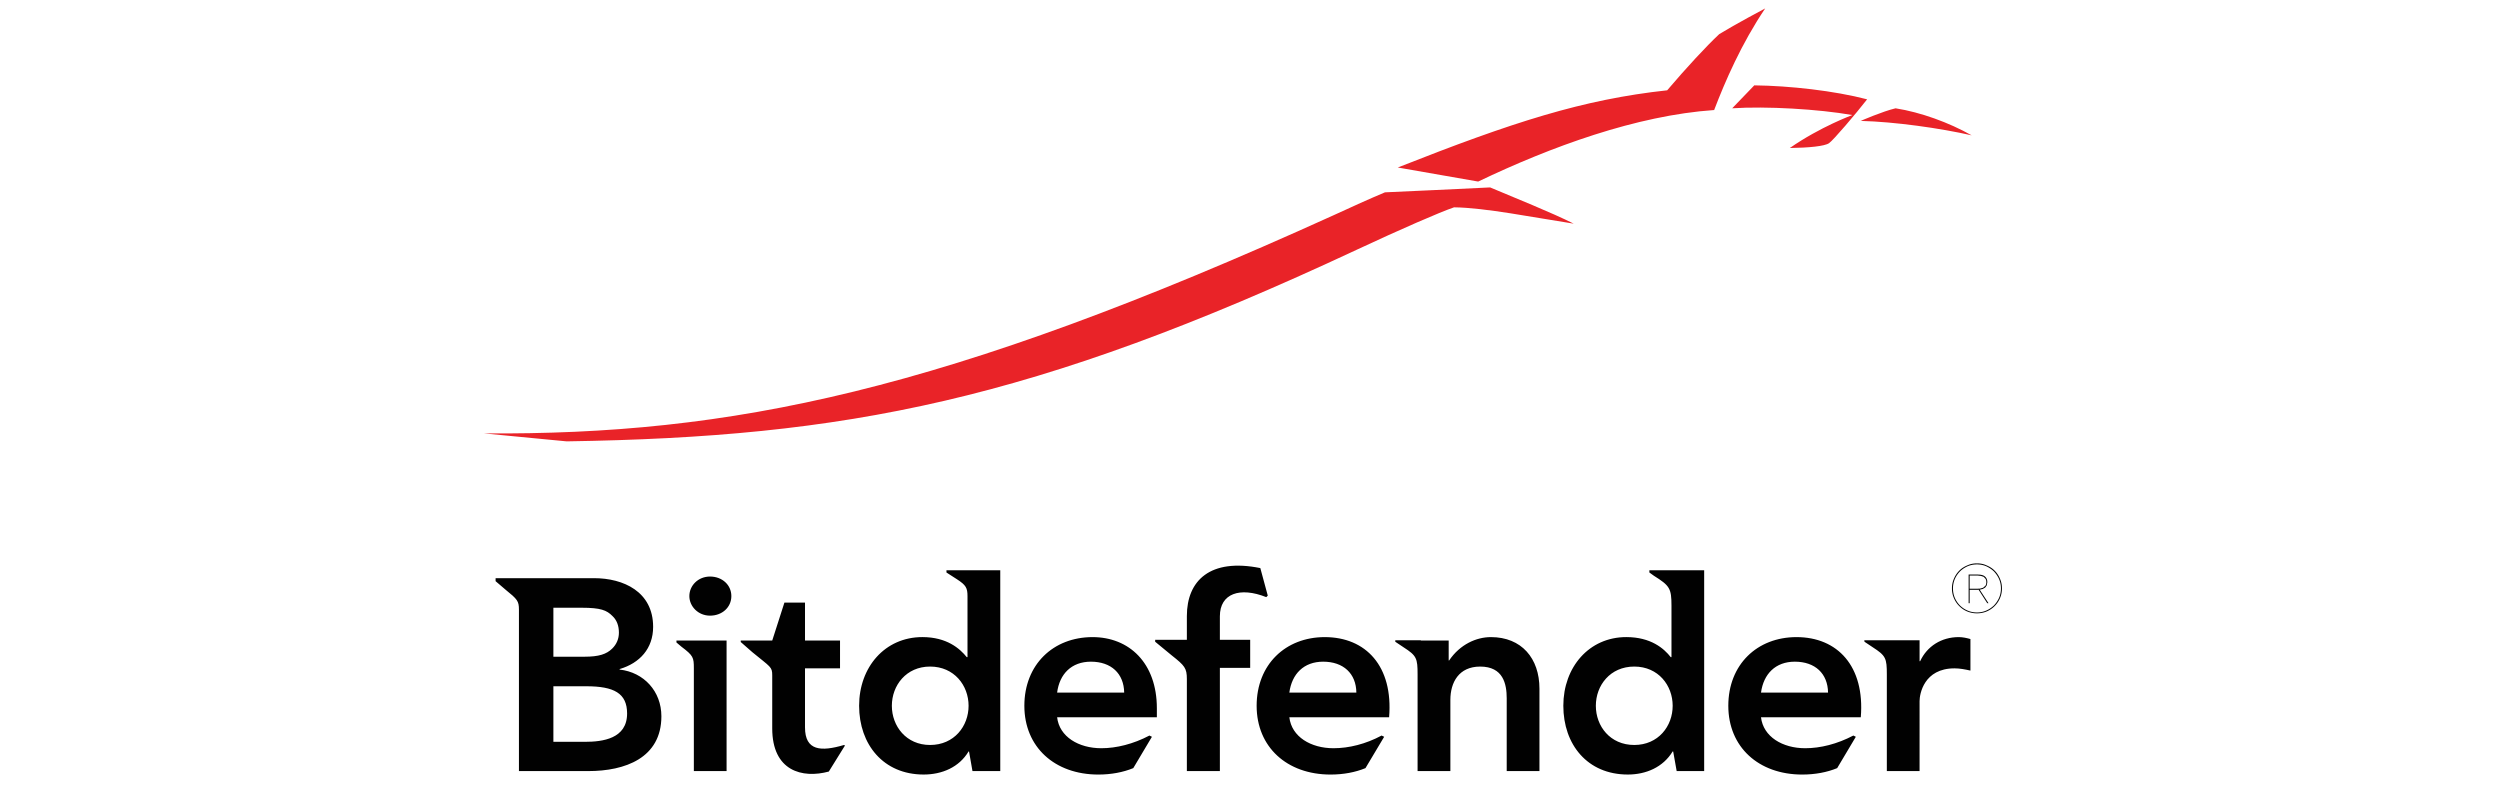
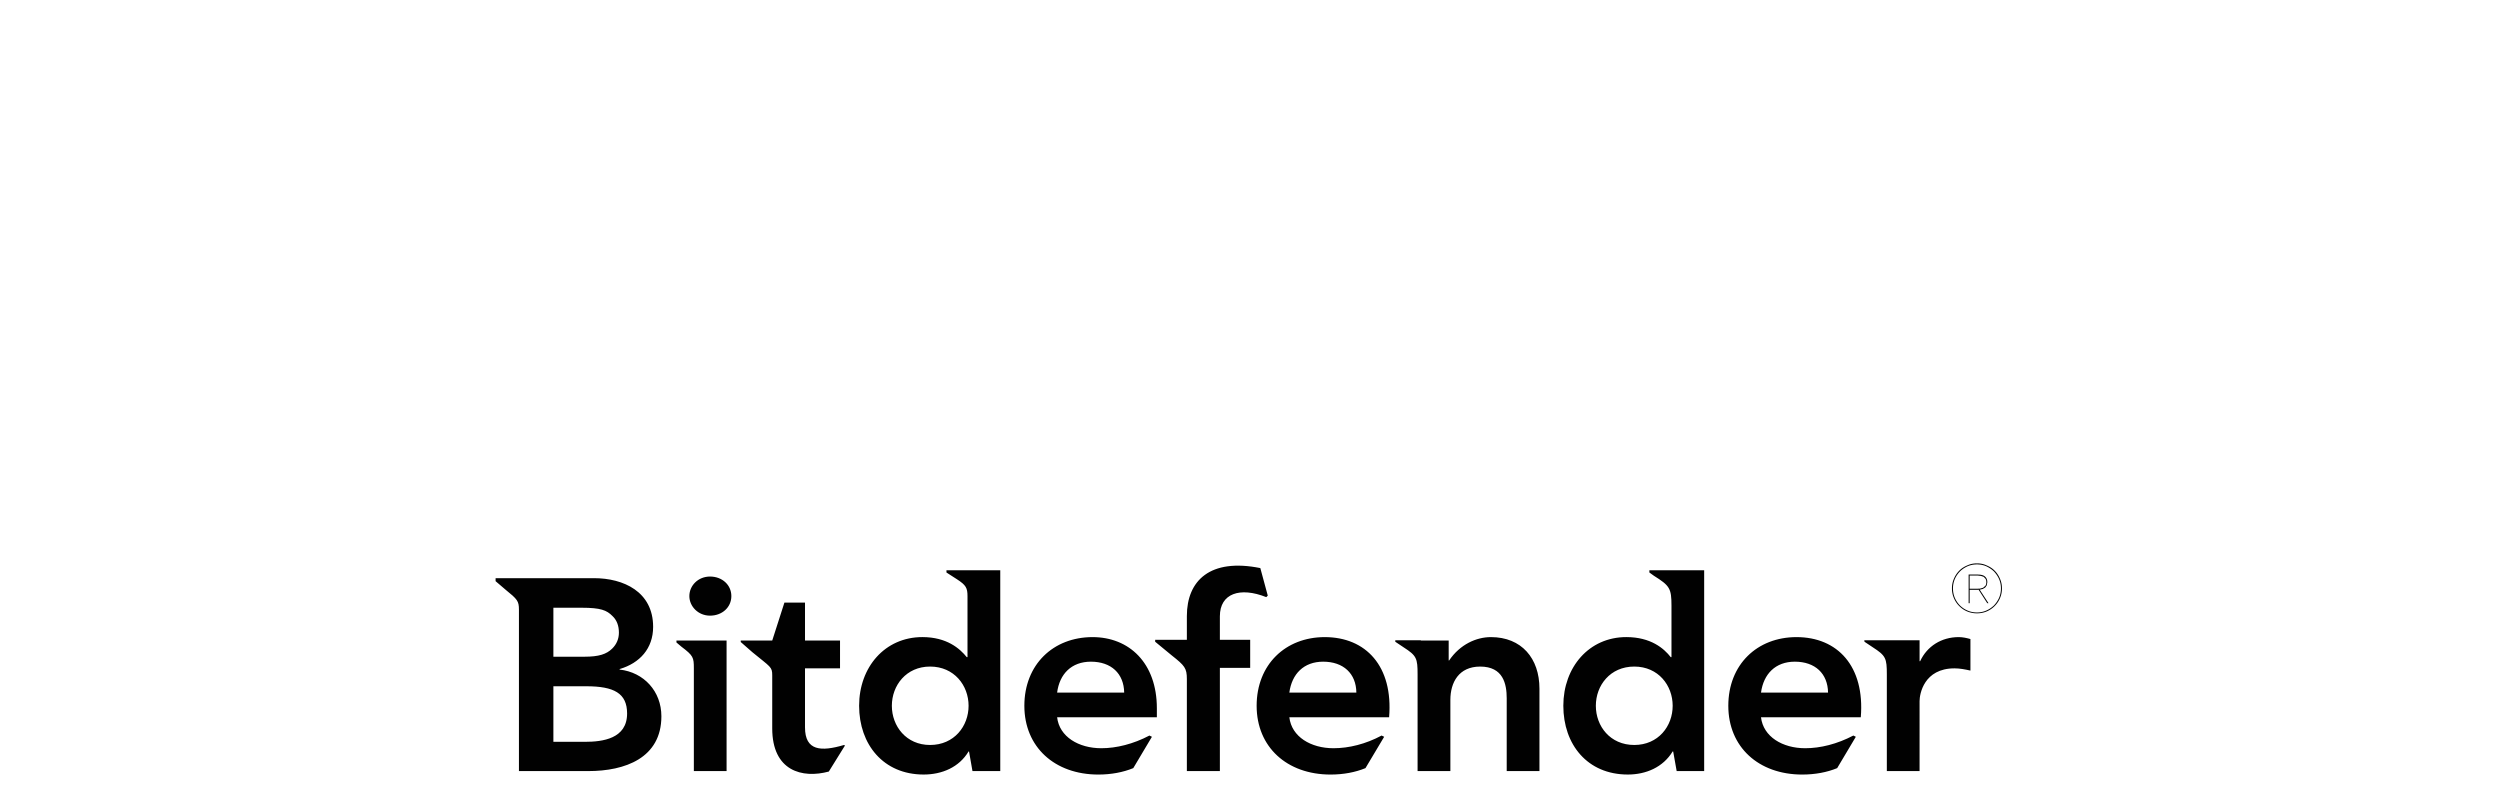
<svg xmlns="http://www.w3.org/2000/svg" height="64" viewBox="-1.09 -1.09 200.76 103.31">
-   <path d="M164.66 9.974l-2.864 2.974c4.406-.288 11.182.099 15.574.876 0 0-4.142 1.517-8.104 4.272 2.427-.032 4.525-.227 5.088-.63.532-.357 3.46-3.789 4.932-5.682-4.292-1.116-10.034-1.756-14.626-1.81m-4.542-6.642c-1.698 1.591-4.223 4.318-6.751 7.284-10.928 1.186-19.991 4.108-34.921 10.007l10.422 1.822c9.423-4.511 20.513-8.575 30.588-9.271 1.425-3.72 3.522-8.58 6.617-13.174 0-.001-3.895 2.065-5.955 3.332M0 55.093l10.71 1.03c36.102-.563 60.381-5.188 102.354-24.811 5.755-2.688 10.883-4.921 12.676-5.526 3.966.038 10.348 1.32 15.512 2.117-2.717-1.379-7.971-3.491-10.834-4.698-3.549.19-10.847.502-13.632.637-2.158.907-4.115 1.8-6.671 2.973C59.483 49.798 31.873 55.3 0 55.093m182.975-42.145c3.247.512 6.921 1.841 9.863 3.506-4.095-.932-9.961-1.761-14.385-1.871.001 0 2.825-1.235 4.522-1.635" fill="#E92328" />
  <path d="M74.287 88.692c.313-2.417 1.86-4.01 4.38-4.01 2.632 0 4.276 1.539 4.313 4.01zm4.594-7.195c-5.106 0-8.841 3.568-8.841 8.903 0 5.342 3.926 8.914 9.589 8.914 1.669 0 3.214-.292 4.531-.834l2.416-4.061-.323-.162c-2.093 1.102-4.284 1.644-6.236 1.644-2.931 0-5.442-1.481-5.73-4.017h12.93v-1.159c0-5.893-3.605-9.228-8.336-9.228m86.65 7.195c.328-2.417 1.874-4.01 4.382-4.01 2.631 0 4.274 1.539 4.309 4.01zm4.605-7.195c-5.117 0-8.843 3.568-8.843 8.903 0 5.342 3.925 8.914 9.579 8.914 1.671 0 3.223-.292 4.534-.834l2.417-4.061-.322-.162c-2.095 1.102-4.273 1.644-6.243 1.644-2.922 0-5.433-1.481-5.728-4.017h12.937c.543-6.626-3.026-10.387-8.331-10.387m-65.746 7.195c.322-2.417 1.871-4.01 4.383-4.01 2.628 0 4.279 1.539 4.305 4.01zm4.593-7.195c-5.1 0-8.832 3.568-8.832 8.903 0 5.342 3.925 8.914 9.579 8.914 1.671 0 3.219-.292 4.53-.834l2.423-4.061-.332-.162c-2.05 1.102-4.243 1.644-6.236 1.644-2.935 0-5.431-1.481-5.725-4.017h12.933c.547-6.626-3.022-10.387-8.34-10.387M13.078 95.071H8.989v-7.202h4.251c3.6 0 5.305.895 5.305 3.534 0 3.271-3.184 3.668-5.467 3.668M8.989 77.69h3.671c2.474 0 3.244.325 3.983 1.071.58.539.84 1.288.84 2.159 0 .789-.296 1.508-.876 2.07-.735.723-1.732 1.048-3.565 1.048H8.989zm8.585 8.016v-.067c2.61-.77 4.345-2.664 4.345-5.471 0-4.568-3.859-6.311-7.656-6.311H1.498v.39l1.284 1.098c1.543 1.251 1.742 1.481 1.742 2.597v20.922h9c4.729 0 9.465-1.678 9.465-7.104-.001-3.231-2.257-5.698-5.415-6.054m11.721-12.059c-1.552 0-2.681 1.183-2.681 2.535 0 1.314 1.129 2.535 2.681 2.535 1.566 0 2.763-1.078 2.763-2.535 0-1.451-1.197-2.535-2.763-2.535m-4.353 8.548l.653.552c1.534 1.159 1.602 1.387 1.602 2.8v13.316h4.243V81.94h-6.498zm32.876 13.286c-3.092 0-4.954-2.438-4.954-5.081 0-2.641 1.862-5.084 4.954-5.084 3.123 0 4.992 2.443 4.992 5.084 0 2.643-1.869 5.081-4.992 5.081m2.125-22.357l1.354.871c1.176.766 1.373 1.118 1.373 2.217v7.884h-.096c-.902-1.122-2.596-2.6-5.751-2.6-4.855 0-8.203 3.888-8.203 8.903 0 5.017 3.151 8.914 8.362 8.914 2.377 0 4.598-.936 5.828-2.993h.057l.446 2.542h3.604V72.833h-6.974zm89.158 22.357c-3.127 0-4.98-2.438-4.98-5.081 0-2.641 1.854-5.084 4.98-5.084 3.118 0 4.979 2.443 4.979 5.084 0 2.643-1.861 5.081-4.979 5.081m1.962-22.357l.581.42c2.051 1.285 2.281 1.641 2.281 3.864v6.688h-.095c-.874-1.122-2.576-2.6-5.762-2.6-4.819 0-8.162 3.888-8.162 8.903 0 5.017 3.115 8.914 8.358 8.914 2.346 0 4.565-.936 5.814-2.993h.067l.453 2.542h3.565V72.833h-7.103v.291zm40.107 8.373c-2.254 0-4.114 1.186-5.009 3.121h-.075v-2.711h-7.168l.027.192 1.067.712c1.701 1.099 1.83 1.424 1.83 3.539v12.513h4.243V89.79c0-.901.553-4.243 4.535-4.243.678 0 1.359.136 2.058.288v-4.088c-.48-.132-.989-.25-1.508-.25m-95.785-2.699c0-2.969 2.607-3.837 6.013-2.484l.196-.196-.966-3.569c-6.489-1.309-9.522 1.604-9.522 6.213v3.088h-4.108v.247l2.15 1.772c1.673 1.325 1.958 1.641 1.958 3.061v11.934h4.279V85.486h3.929v-3.637h-3.929zm35.127 2.699c-1.868 0-3.993.932-5.409 3.026h-.058V81.94h-3.61v-.033h-3.312v.192l1.064.712c1.707 1.099 1.827 1.424 1.827 3.539v12.513h4.25v-9.232c0-2.257 1.095-4.314 3.864-4.314 2.989 0 3.439 2.254 3.439 4.121v9.426h4.244v-10.68c.002-3.929-2.313-6.687-6.299-6.687M41.606 93.2v-7.653h4.54v-3.606h-4.54v-4.918h-2.669l-1.579 4.918h-4.082v.193l1.508 1.322c2.38 1.955 2.573 1.891 2.573 2.992v-.901 7.778c0 5.538 3.897 6.528 7.335 5.6l2.096-3.376-.13-.067c-2.957.873-5.052.778-5.052-2.282m153.137-18.818c0 .187-.044.346-.125.457l-.302.261-.399.112-.41.014h-.929v-1.708h1.064l.403.047.355.119.247.268c.065.101.096.257.096.43m-1.095-.993h-1.203v3.715h.133v-1.742h1.07l.068-.011h.023l.004.014 1.118 1.739h.159l-1.143-1.763h.038l.365-.088.306-.177.207-.288.077-.406c0-.315-.102-.556-.295-.729-.198-.179-.499-.264-.927-.264" fill="#010101" />
  <path d="M194.73 78.056c-.377.166-.78.244-1.204.244-.43 0-.847-.078-1.22-.244-.38-.159-.705-.387-.986-.661a3.204 3.204 0 01-.664-.989c-.163-.377-.241-.793-.241-1.221 0-.427.078-.833.241-1.21.159-.373.38-.701.664-.993.278-.274.606-.494.986-.667.373-.16.79-.241 1.22-.241.424 0 .834.081 1.204.241.376.173.708.393.993.667.277.292.501.62.667.993.163.377.244.779.244 1.21 0 .428-.081.844-.244 1.221-.162.362-.39.701-.667.989-.289.274-.617.502-.993.661m1.775-1.599c.173-.394.258-.824.258-1.271 0-.457-.085-.874-.258-1.261-.166-.393-.396-.752-.691-1.04-.281-.292-.634-.512-1.023-.675-.39-.187-.813-.271-1.265-.271-.454 0-.874.085-1.271.271-.39.163-.735.383-1.023.675-.295.298-.525.647-.691 1.04-.173.387-.258.804-.258 1.261 0 .447.085.878.258 1.271.166.386.396.729.691 1.02.288.292.634.529 1.023.691.396.163.816.248 1.271.248.451 0 .875-.085 1.265-.248.39-.169.742-.406 1.023-.691.295-.292.525-.631.691-1.02" fill="#010101" />
</svg>